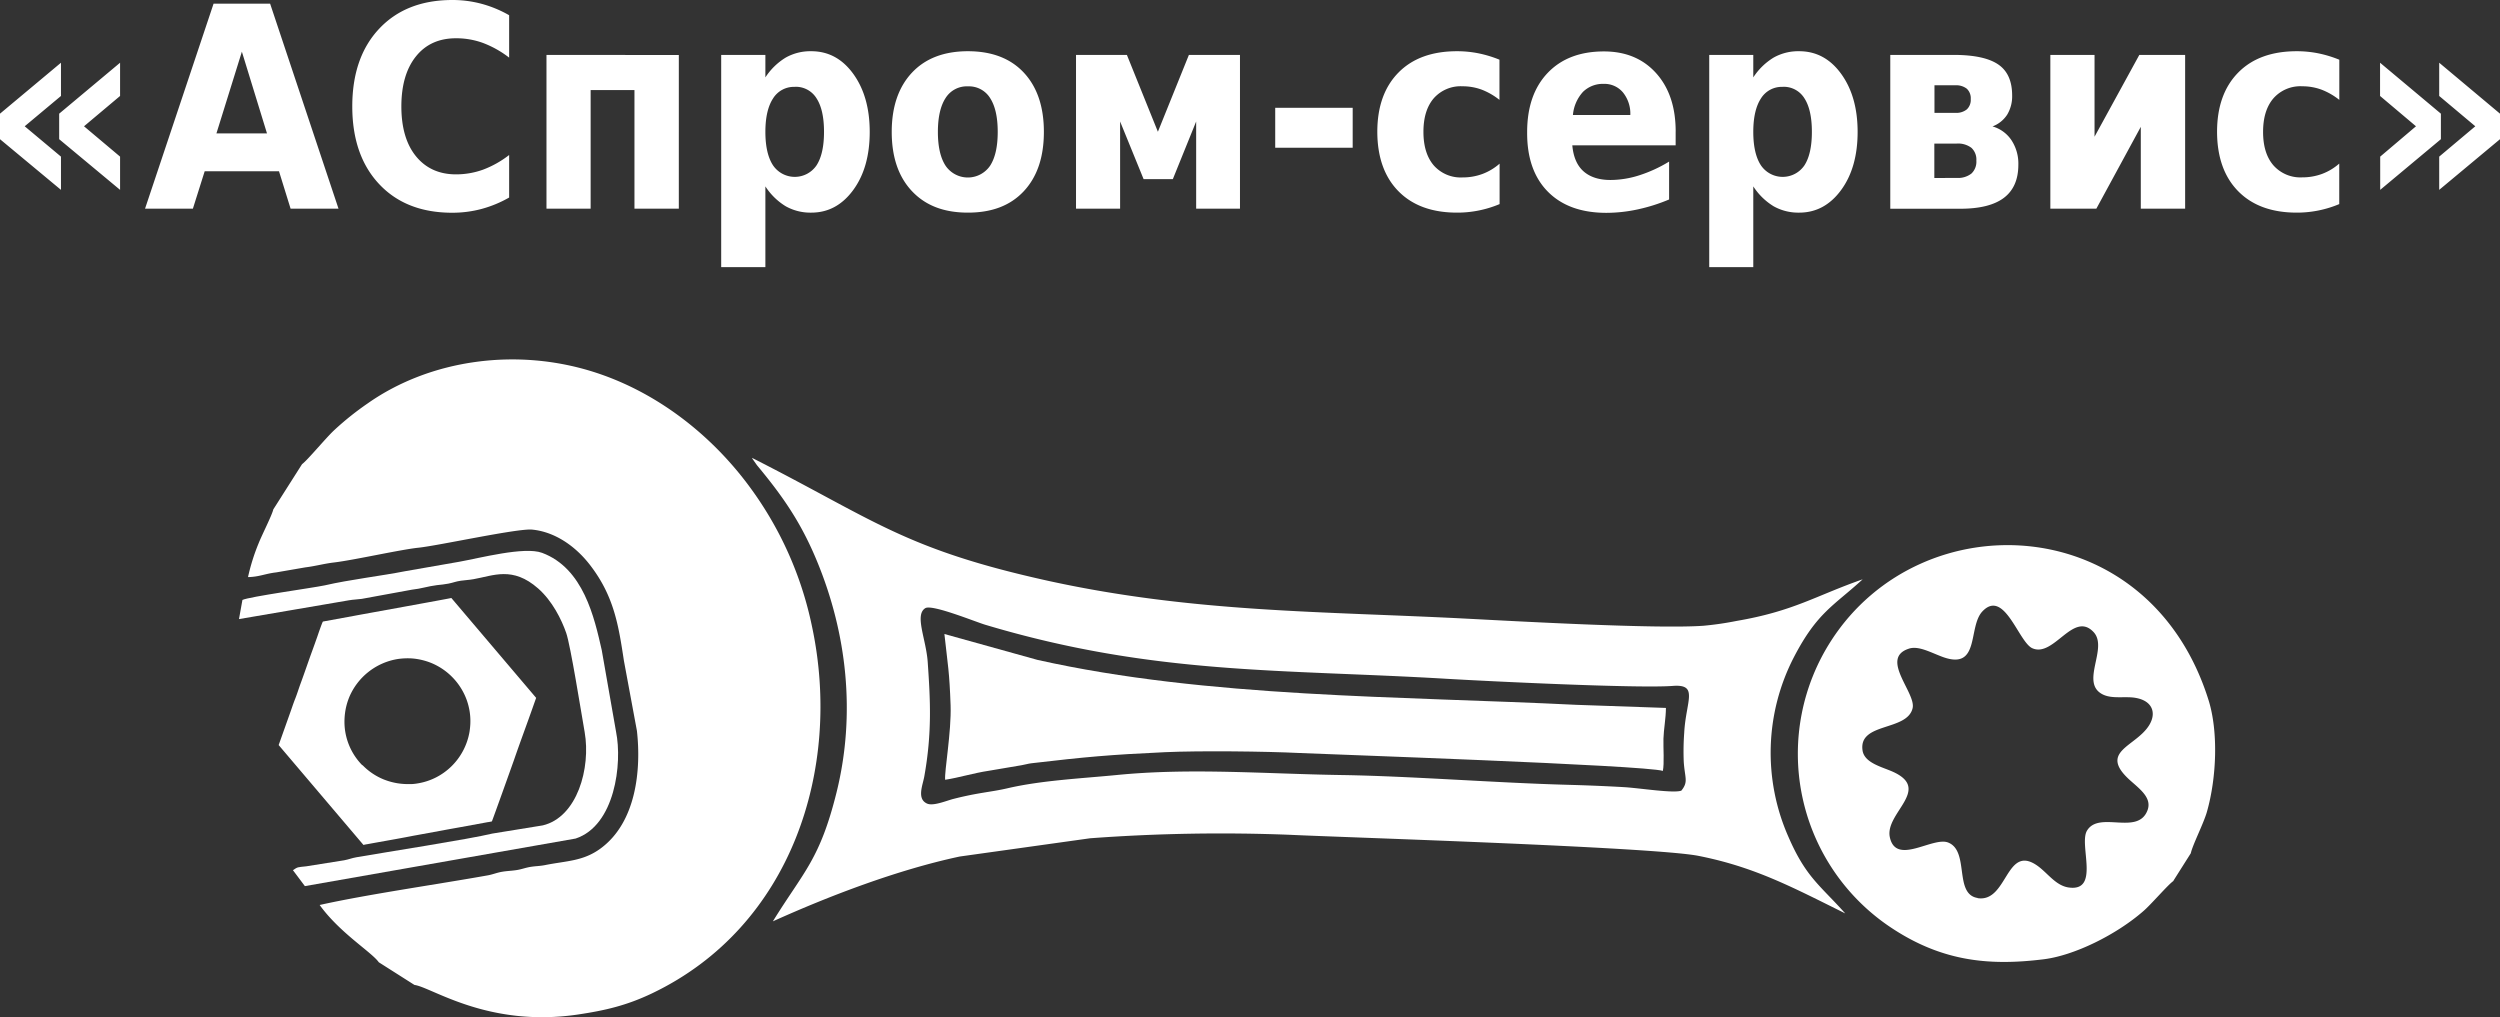
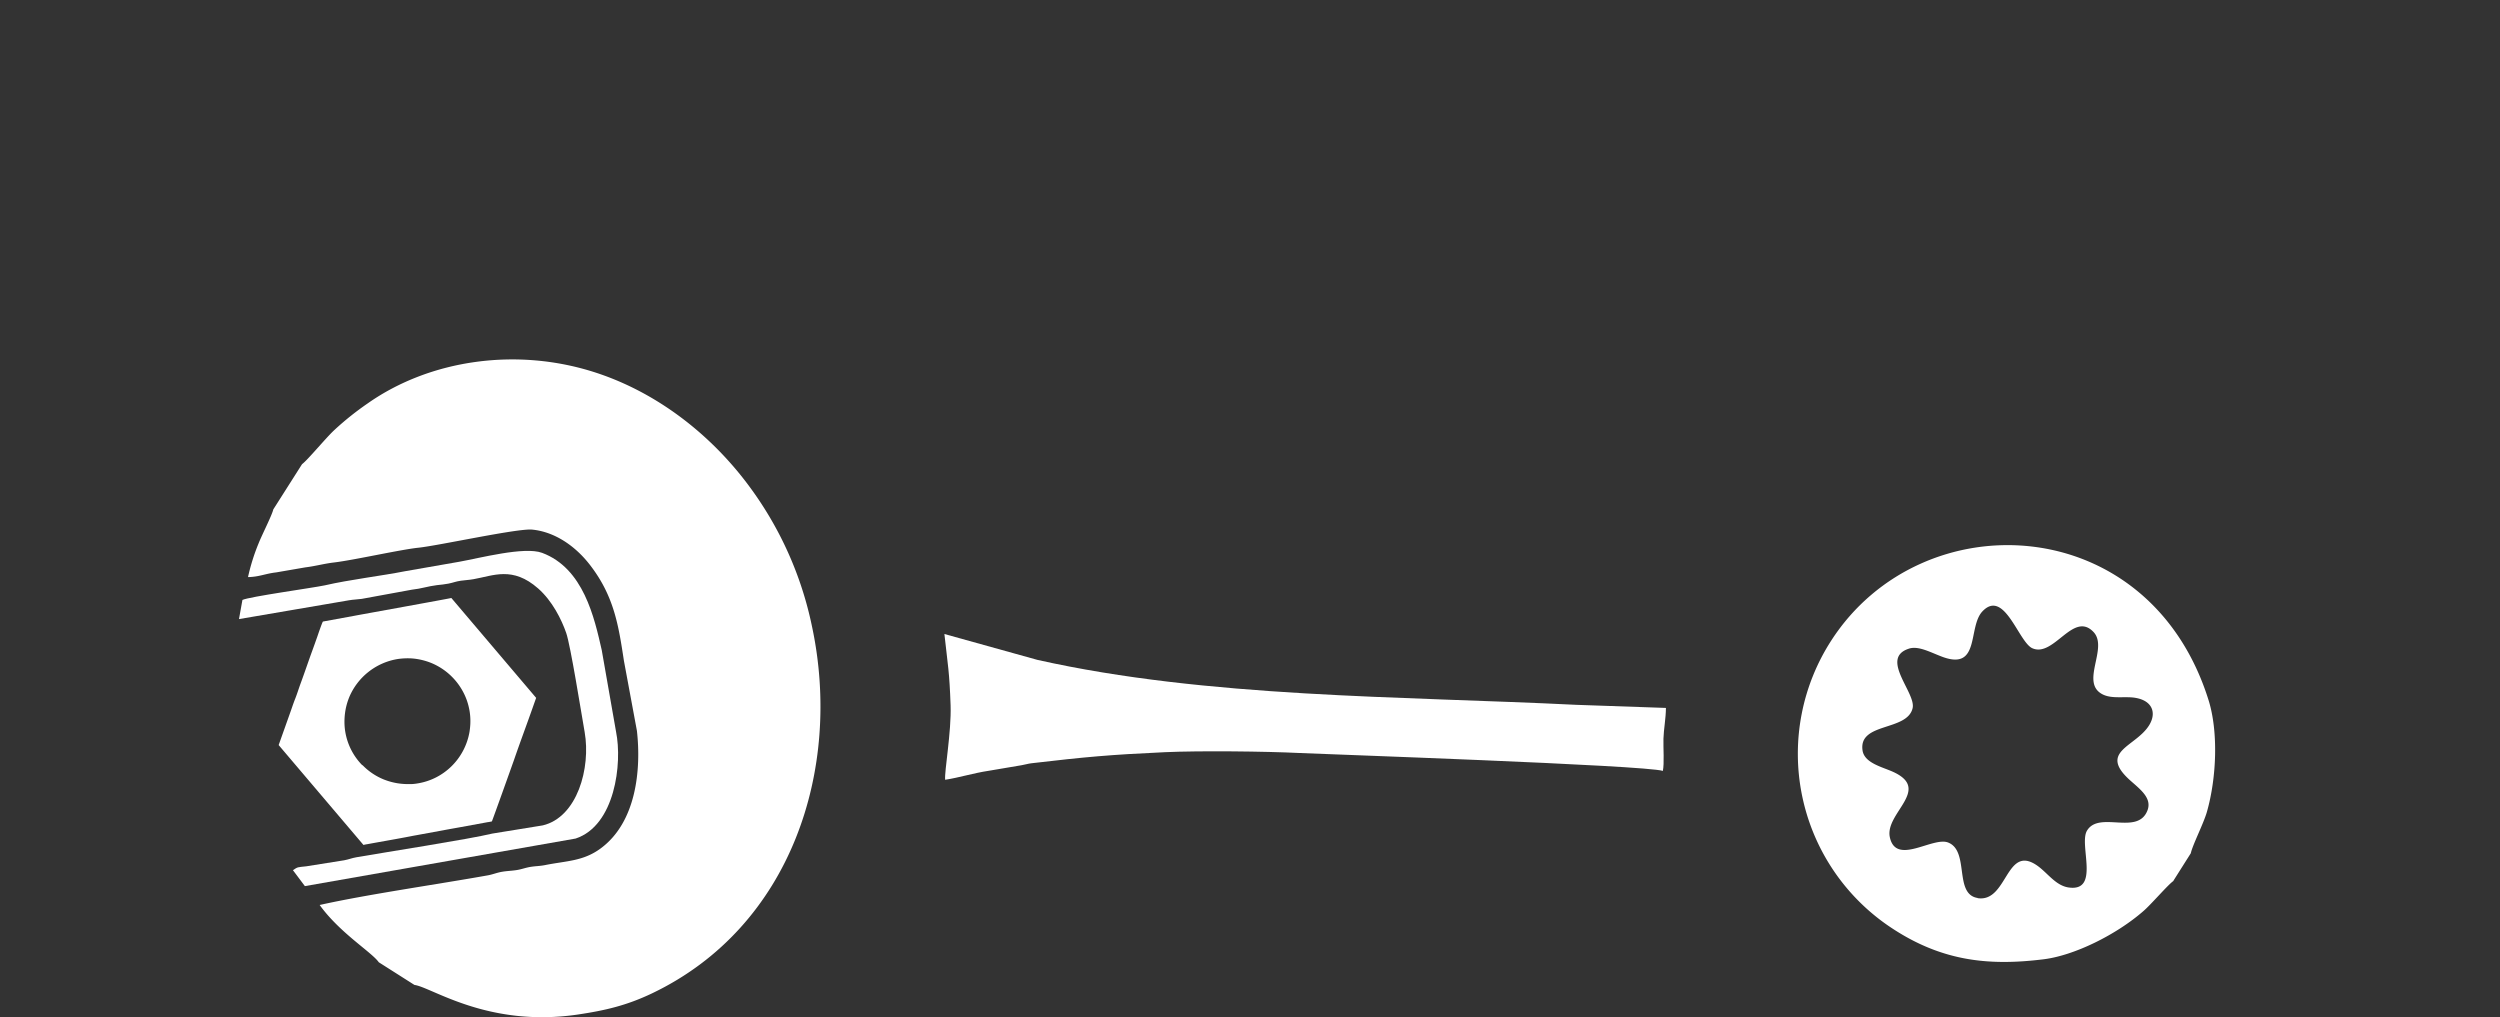
<svg xmlns="http://www.w3.org/2000/svg" viewBox="0 0 725.78 295.26">
  <rect x="0" y="0" width="725.78" height="295.26" fill="#333333" stroke="none" />
  <defs>
    <style>.cls-1{fill:#fff;fill-rule:evenodd;}</style>
  </defs>
  <title>logo-w</title>
  <g id="Слой_2" data-name="Слой 2">
    <g id="Слой_1-2" data-name="Слой 1">
-       <path class="cls-1" d="M17.7,18.21v9.65L7.17,36.66,17.7,45.47v9.65L0,40.41V33L17.7,18.21Zm17.16,0L17.18,33v7.41L34.86,55.12V45.47L24.39,36.66l10.47-8.8V18.21ZM81,49.73H59.42L56,60.57H42.11L62,1.07H78.42l19.85,59.5H84.36L81,49.73Zm-18.18-11H77.51L70.22,15,62.84,38.7Zm85,18.61a33.86,33.86,0,0,1-7.95,3.3,32.54,32.54,0,0,1-8.59,1.12q-13.4,0-21.2-8.31t-7.81-22.54q0-14.26,7.81-22.57T131.27,0a32.54,32.54,0,0,1,8.59,1.12,33.86,33.86,0,0,1,7.95,3.3V16.73a29.49,29.49,0,0,0-7.59-4.26,22.6,22.6,0,0,0-7.84-1.36q-7.41,0-11.63,5.27t-4.23,14.5c0,6.15,1.41,11,4.23,14.47s6.69,5.27,11.63,5.27a23.08,23.08,0,0,0,7.84-1.36A29,29,0,0,0,147.81,45V57.31Zm49.25-41.37V60.57H184.19V26.14H171.47V60.57H158.65V15.94ZM222.2,54.11V77.55H209.37V15.94H222.2v6.53a18.52,18.52,0,0,1,5.9-5.75,14.6,14.6,0,0,1,7.42-1.85c4.93,0,9,2.17,12.18,6.55s4.79,10,4.79,16.87-1.59,12.52-4.79,16.88-7.25,6.56-12.18,6.56a14.6,14.6,0,0,1-7.42-1.85,18.5,18.5,0,0,1-5.9-5.77Zm8.53-28.89a7.11,7.11,0,0,0-6.31,3.37c-1.47,2.25-2.22,5.48-2.22,9.7s.75,7.47,2.22,9.71a7.63,7.63,0,0,0,12.63,0q2.17-3.35,2.17-9.73c0-4.24-.72-7.49-2.17-9.72a7.05,7.05,0,0,0-6.32-3.35ZM281,25.07a7.26,7.26,0,0,0-6.49,3.4q-2.22,3.41-2.23,9.82c0,4.29.75,7.55,2.23,9.82a7.82,7.82,0,0,0,12.93,0c1.47-2.27,2.21-5.53,2.21-9.82s-.74-7.55-2.21-9.82a7.22,7.22,0,0,0-6.44-3.4Zm0-10.2c6.93,0,12.35,2.07,16.22,6.21s5.83,9.88,5.83,17.21-1.95,13.07-5.83,17.22S288,61.73,281,61.73s-12.31-2.07-16.23-6.22-5.89-9.89-5.89-17.22,2-13.07,5.89-17.21,9.33-6.21,16.23-6.21Zm31.36,1.07h14.79l9,22.31,9-22.31h14.83V60.57H347.26V35.27L340.49,52H332l-6.82-16.73v25.3H312.38V15.94Zm57.83,15.35h22.51V42.88H370.21V31.29Zm65.12-14V29A19.5,19.5,0,0,0,430.09,26a16,16,0,0,0-5.48-.95,10.43,10.43,0,0,0-8.37,3.48q-3,3.5-3,9.74t3,9.75a10.44,10.44,0,0,0,8.37,3.49,16.42,16.42,0,0,0,5.74-1,16,16,0,0,0,5-3V59.25A31.67,31.67,0,0,1,423,61.73q-10.89,0-17-6.2t-6.15-17.24q0-11,6.15-17.23c4.08-4.14,9.75-6.19,17-6.19a31.61,31.61,0,0,1,6.22.61,34.34,34.34,0,0,1,6.1,1.85Zm51.15,20.81V42.2h-30c.3,3.34,1.37,5.86,3.25,7.53s4.49,2.52,7.83,2.52a27.57,27.57,0,0,0,8.31-1.34,40,40,0,0,0,8.71-4v11a51.31,51.31,0,0,1-9.11,2.88,43.4,43.4,0,0,1-9.1,1q-10.92,0-17-6.16t-6-17.28q0-10.92,5.95-17.17t16.34-6.25q9.48,0,15.16,6.32t5.67,17ZM473.3,33.39a9.79,9.79,0,0,0-2.13-6.55,7,7,0,0,0-5.61-2.49,8.23,8.23,0,0,0-6,2.32,11.4,11.4,0,0,0-2.92,6.72ZM509,54.11V77.55H496.21V15.94H509v6.53a18.52,18.52,0,0,1,5.9-5.75,14.6,14.6,0,0,1,7.42-1.85c4.93,0,9,2.17,12.18,6.55s4.79,10,4.79,16.87-1.59,12.52-4.79,16.88-7.25,6.56-12.18,6.56a14.6,14.6,0,0,1-7.42-1.85,18.5,18.5,0,0,1-5.9-5.77Zm8.53-28.89a7.1,7.1,0,0,0-6.31,3.37c-1.47,2.25-2.22,5.48-2.22,9.7s.75,7.47,2.22,9.71a7.63,7.63,0,0,0,12.63,0q2.16-3.35,2.16-9.73c0-4.24-.72-7.49-2.16-9.72a7.05,7.05,0,0,0-6.32-3.35Zm50.1,7.54a4.83,4.83,0,0,0,3.36-1,3.77,3.77,0,0,0,1.14-3,3.77,3.77,0,0,0-1.14-3,5,5,0,0,0-3.36-1H561.6v8Zm.43,18.89a6.26,6.26,0,0,0,4.27-1.27,4.72,4.72,0,0,0,1.43-3.75,4.64,4.64,0,0,0-1.43-3.71,6.42,6.42,0,0,0-4.27-1.24h-6.5v10ZM548.77,15.94h18.38c6,0,10.3.94,13,2.8s4,4.87,4,9a10.3,10.3,0,0,1-1.45,5.56,8.7,8.7,0,0,1-4.25,3.4,9.87,9.87,0,0,1,5.5,4,12.35,12.35,0,0,1,2,7.12q0,6.43-4.19,9.61t-12.71,3.17H548.77V15.94Zm85.6,0V60.57H621.5V36.82L608.6,60.57H595.24V15.94h12.83V39.69l13-23.75Zm44.76,1.39V29A19.5,19.5,0,0,0,673.89,26a16,16,0,0,0-5.48-.95A10.43,10.43,0,0,0,660,28.55q-3,3.5-3,9.74T660,48a10.44,10.44,0,0,0,8.37,3.49,16.42,16.42,0,0,0,5.74-1,16,16,0,0,0,5-3V59.25a31.67,31.67,0,0,1-12.32,2.48q-10.89,0-17-6.2t-6.15-17.24q0-11,6.15-17.23c4.08-4.14,9.75-6.19,17-6.19a31.61,31.61,0,0,1,6.22.61,34.34,34.34,0,0,1,6.1,1.85Zm29,.88L725.78,33v7.41L708.13,55.12V45.47l10.48-8.81-10.48-8.8V18.21Zm-17.17,0v9.65l10.43,8.8L691,45.47v9.65l17.62-14.71V33Z" />
      <path class="cls-1" d="M87.69,134.75l-8.35,13.14c-.33,1.59-3.39,7.59-4.27,9.86A58.64,58.64,0,0,0,72,167.54c3.29-.07,5-1,8.21-1.37l8.4-1.45c2.92-.35,5.52-1.1,8.4-1.43,5.6-.66,19.31-3.75,24.46-4.28,5.84-.61,28.83-5.66,33-5.26,6.63.64,12.61,4.81,16.83,10.29,7,9.08,8.27,17.57,9.83,27.78l3.78,20.37c1.25,11.17-.14,26.52-10.59,34.16-5.06,3.69-9.77,3.54-16,4.78-1.64.33-2.79.28-4.44.56-1.46.25-2.5.7-4,.92s-2.58.22-4.08.47-2.49.7-3.94,1c-14.63,2.63-35.34,5.58-49.06,8.65,5.84,8.11,15.1,13.68,17.17,16.63l10.35,6.58c5,.65,21.35,12.5,47.58,8.57,7.65-1.15,13.9-2.55,21.4-6.13,40.56-19.38,55.2-65.26,46.45-106.43a103.46,103.46,0,0,0-18.66-41.34c-10.66-14.22-25.93-26.45-44-32.39-22.88-7.51-48.14-3.86-66.27,8.84a85.32,85.32,0,0,0-9.66,7.7C94.82,126.87,89.31,133.58,87.69,134.75Z" />
-       <path class="cls-1" d="M488.12,229.53c-2.18.83-11.74-.69-16.44-1-5.49-.32-11-.54-16.46-.69-20.8-.55-45.61-2.53-65.84-2.84-21.83-.33-43.67-2.14-65.22,0-10.28,1-21.91,1.56-31.74,3.86-4.74,1.1-8.34,1.21-15.62,3.07-2,.51-5.83,2.15-7.63,1.37-3.07-1.34-1.3-5.31-.84-7.86,2.3-12.86,1.75-22.27,1-33.21-.46-6.7-3.89-13.69-.71-15.67,1.95-1.21,14.49,3.94,17.43,4.82,48.92,14.65,86.21,12.84,133.89,15.68,12.4.73,55.64,2.83,65.67,2.07,7.65-.59,3.82,4.38,3.34,13.59a74,74,0,0,0-.14,8.38c.3,4.78,1.42,5.81-.68,8.41ZM218.31,132.92a3.24,3.24,0,0,0,.21.38l1.23,1.75c7.64,9.19,12.83,16.71,17.47,27.95,8.6,20.84,11.29,44.18,5.65,67-4.85,19.57-9.55,23-18.5,37.48,16.62-7.5,36.34-15,54.25-18.82l37.87-5.3a514.41,514.41,0,0,1,58.16-1c13.35.67,105.48,3.52,118.5,6.12,16.15,3.21,26.82,8.89,42.55,16.7-7.39-8.26-11.42-10.49-16.54-22.33a60.38,60.38,0,0,1,1.6-52c6.78-13.1,11.65-15,20-22.67-13.75,4.81-20,9.25-36.64,12.09a91.25,91.25,0,0,1-9.54,1.39c-13.57,1-55.52-1.37-69.47-2.09-41.13-2.11-78.34-1.71-120.33-10.84C262.41,159.42,254,151,218.31,132.92Z" />
      <path class="cls-1" d="M574.16,260.7c-7-1.07-2.32-13.62-8.58-16.1-4.51-1.79-15.15,6.8-16.94-1.55-1.5-7,12.28-13.86.88-19-3.16-1.42-8.26-2.54-8.8-6.18-1.22-8.25,13-5.51,14.54-12.31,1-4.43-9.6-14.41-1.16-17.22,2.85-1,6.49,1.15,10,2.42,10.83,3.86,7.14-8.79,11.44-13.29,6.35-6.65,10.5,9,14.49,10.73,6.26,2.75,11.89-11,17.78-4.68,4.34,4.69-4.15,14.8,2.72,18.12,2.8,1.36,6.64.39,9.66,1,4.6.87,5.94,4.27,3.76,7.86-3.86,6.36-15.12,7.62-5.34,16.23,2.86,2.53,6.1,5,4.86,8.44-2.77,7.57-14.08.07-17.6,6-2.41,4.05,3.9,17.76-5.29,16.48-3.91-.54-6.29-4.49-9.47-6.57-8.83-5.8-8.36,11-17,9.66Zm56.8-5,5.06-8c.49-2.36,3.73-8.67,4.67-12,2.85-10,3.31-23.31.51-32.34C624,148.11,558,145.24,531.68,185.89a60.58,60.58,0,0,0,16.16,82.62c15.09,10.46,29,12,45.29,10,9-1.06,21.27-7.15,29.11-14C624.47,262.61,629.51,256.7,631,255.74Z" />
      <path class="cls-1" d="M457.62,204.62c-51-2.53-107.15-2-156.45-13.05l-27-7.51c1,9.15,1.46,10.84,1.8,20.74.26,7.63-1.84,19.24-1.58,21.58,4.17-.65,8.22-1.95,12.7-2.62l9.5-1.61c1.22-.2,1.71-.43,2.89-.57,15.73-1.84,22.73-2.48,38.72-3.21,10.16-.46,29.16-.25,39.12.24,5.58.28,100.16,3.52,105.43,5.19.44-2.14.1-6.69.17-9.35s.7-5.84.72-8.93Z" />
      <path class="cls-1" d="M70.38,174.17l-1,5.56,31.93-5.46c1.39-.24,2.34-.22,3.71-.41l14.57-2.67c2.64-.27,4.65-1,7.28-1.32,1.25-.15,2.1-.19,3.33-.44,1.45-.29,2.12-.63,3.59-.84s2.32-.2,3.7-.45c5.73-1,11.31-3.83,18.74,2.7,4.09,3.59,6.79,9,8.15,12.93,1.27,3.7,4.31,22.83,5.35,28.76,1.82,10.44-2.14,24.7-12.16,27.09L142.91,242c-6.59,1.61-31,5.4-39.42,6.87-1.35.23-2.22.63-3.57.88l-11,1.75c-2.68.3-2.38.14-3.88,1.12l3.47,4.63,78.6-13.81c11.41-3.76,13.61-21.76,11.74-31l-4.16-23.72c-2.14-9.39-5.28-23.75-17.33-28.23-5.12-1.9-18.15,1.55-24.06,2.6l-15.69,2.74c-6.76,1.34-16.07,2.43-23.35,4.11C90.71,170.69,72.29,173.23,70.38,174.17Z" />
      <path class="cls-1" d="M105.2,222.18A18,18,0,0,1,100,209.71a20.27,20.27,0,0,1,.24-3.22,18.76,18.76,0,0,1,1.11-4,18.48,18.48,0,0,1,14.2-11.18,20.42,20.42,0,0,1,4.06-.16,19,19,0,0,1,5.57,1.31,18.43,18.43,0,0,1,10.36,10.89,18.72,18.72,0,0,1,.82,3.3,18.08,18.08,0,0,1,.07,4.87l-.1.8a18.39,18.39,0,0,1-5.26,10.14,18.11,18.11,0,0,1-10,5,12.87,12.87,0,0,1-1.63.17l-.81,0a19.43,19.43,0,0,1-3.23-.24,19.11,19.11,0,0,1-4-1.11,18,18,0,0,1-6.18-4.18Zm50.45-19.58-24.62-29c-.4.15-26,4.76-27.93,5.13l-9.34,1.71c-.19.1-1.56,4.15-1.65,4.41-.53,1.49-1.06,3-1.61,4.49-1.09,3-2.09,6-3.2,9-.56,1.5-1,3-1.59,4.48s-1.07,3-1.61,4.48l-3.2,9,24.62,29a9.35,9.35,0,0,1,1.15-.23c4.22-.78,8.63-1.52,12.81-2.34.78-.16,1.53-.27,2.32-.43l7-1.28c1.55-.3,3.1-.56,4.67-.85l8.14-1.49c.14,0,1.12-.18,1.19-.22s5.88-16.29,6.43-17.86c1.77-5.15,3.77-10.47,5.59-15.66Z" />
    </g>
  </g>
</svg>